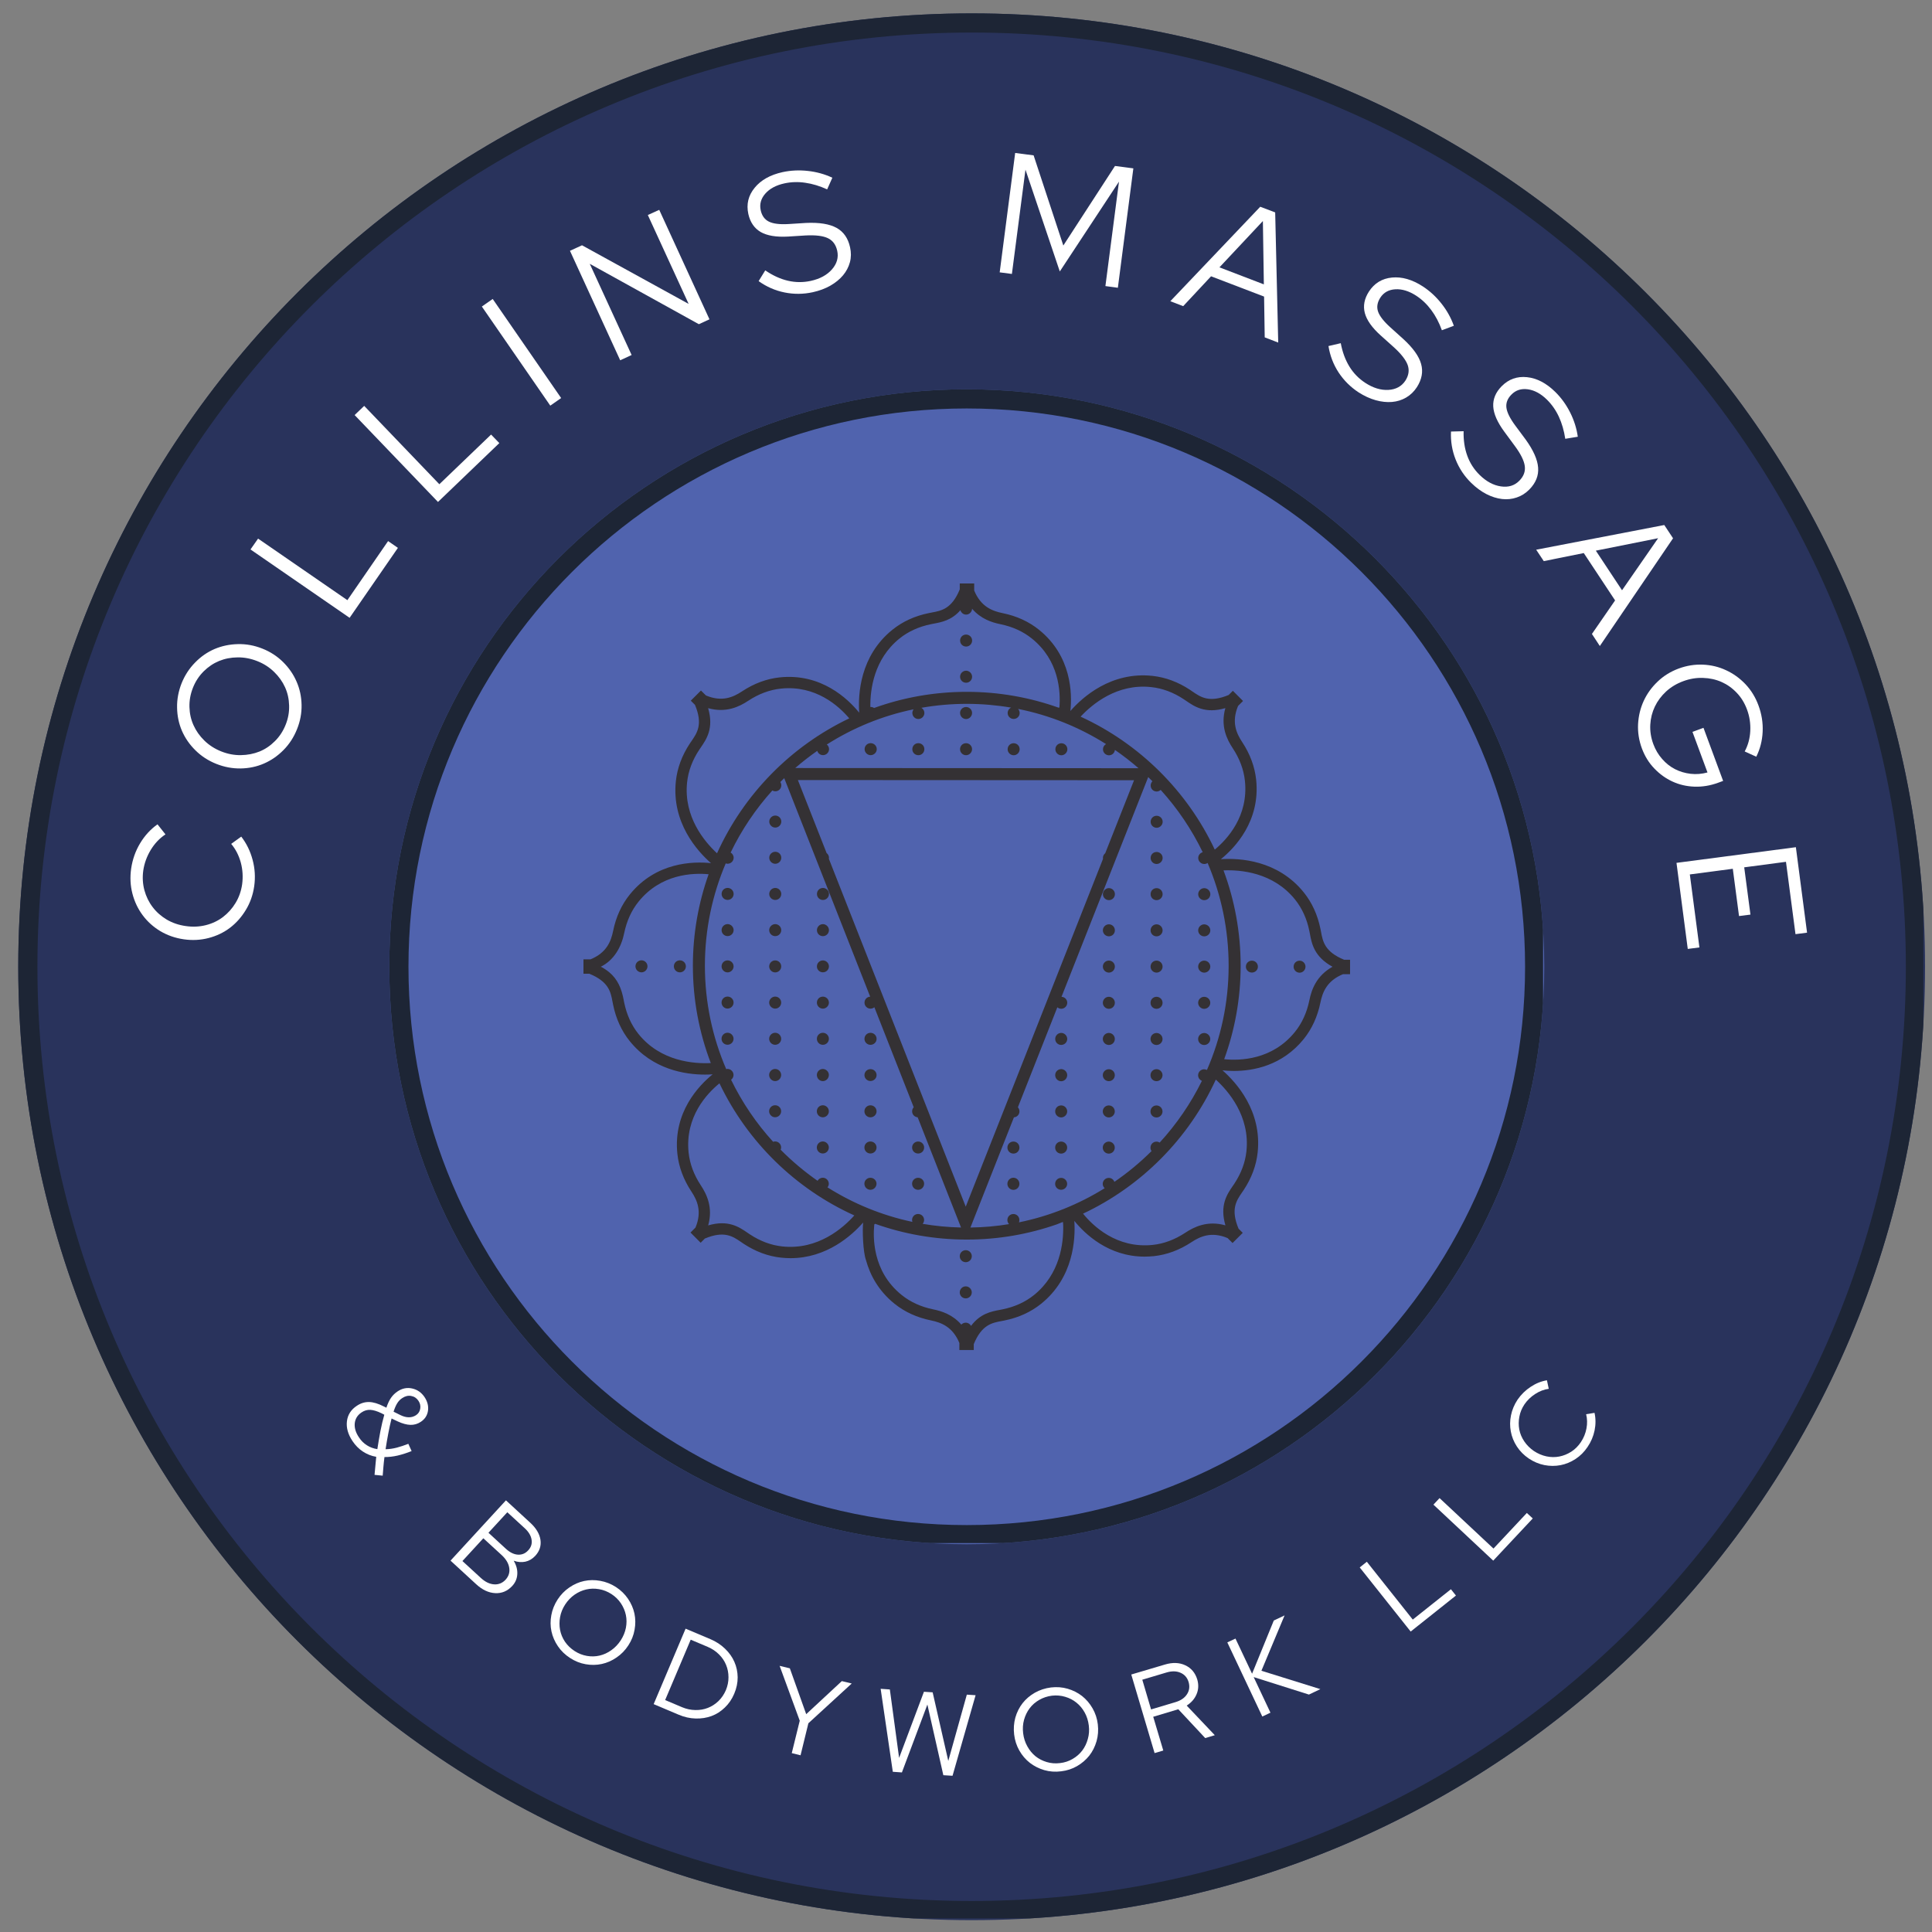
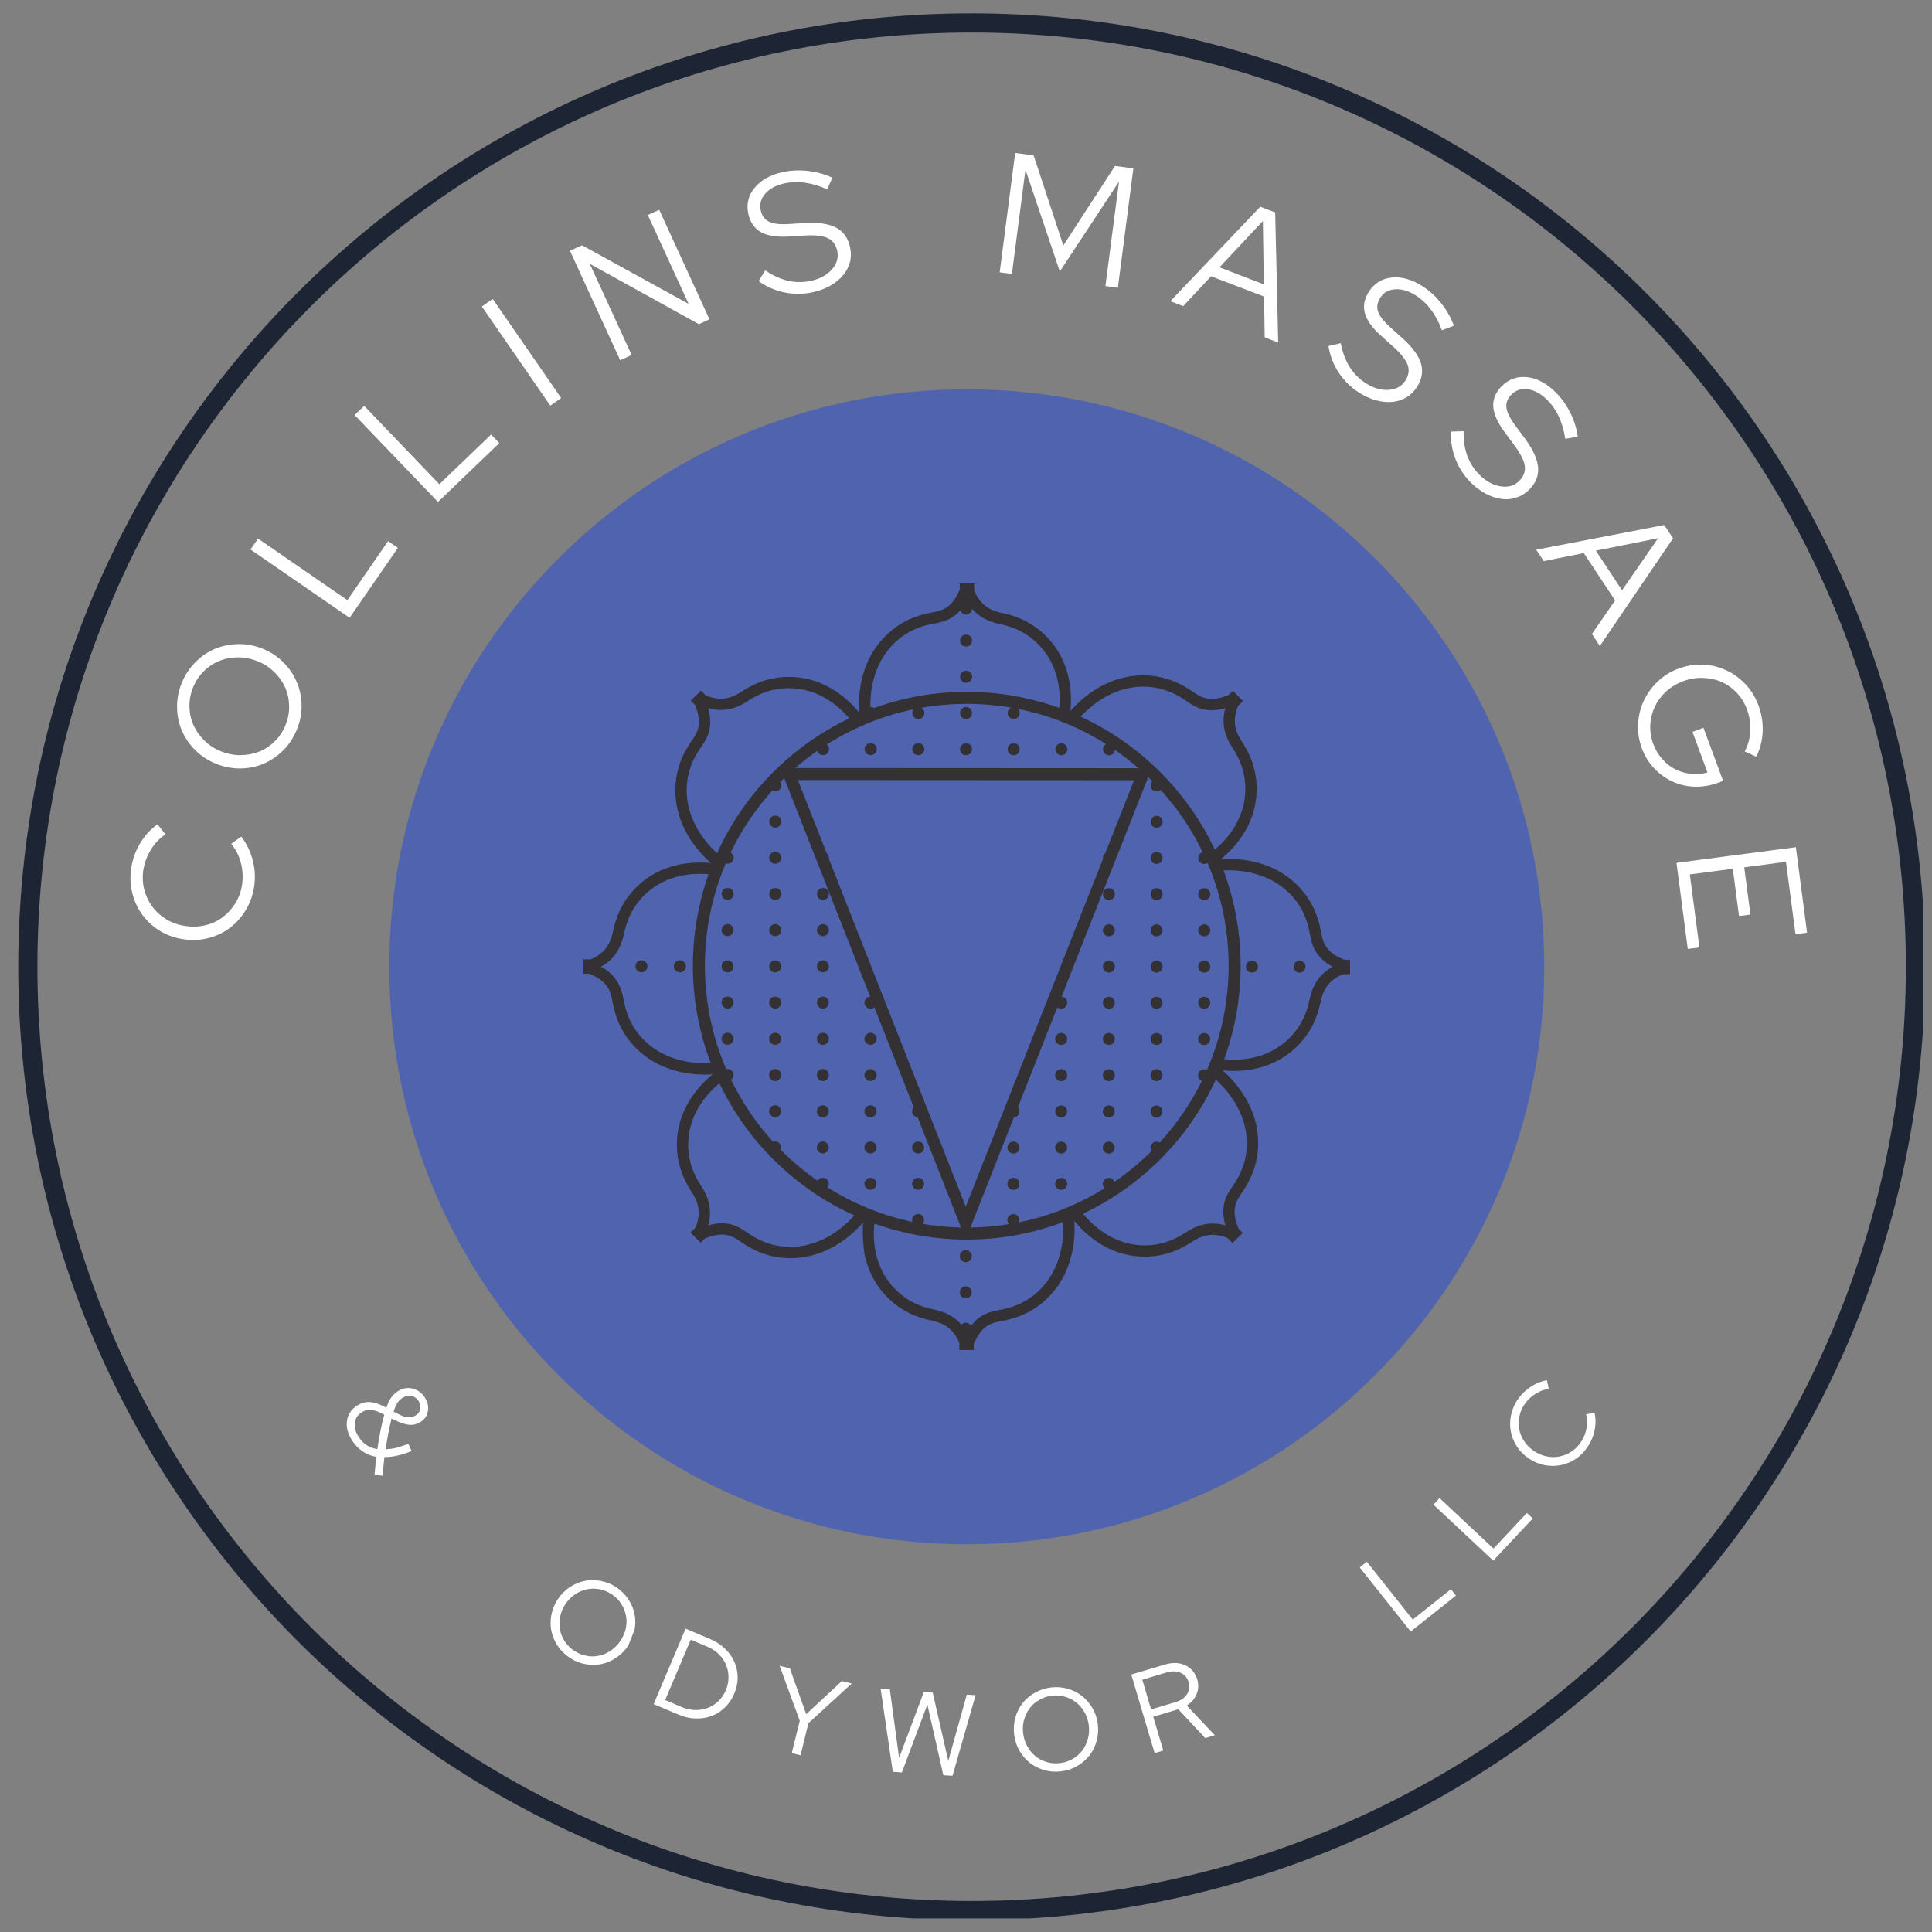
<svg xmlns="http://www.w3.org/2000/svg" width="500" zoomAndPan="magnify" viewBox="0 0 375 375" height="500" preserveAspectRatio="xMidYMid meet" version="1.0">
  <rect x="0" y="0" width="375" height="375" fill="#808080" stroke="none" />
  <defs>
    <clipPath id="a895bb17a9">
-       <path d="M 3.543 2.598 L 373.652 2.598 L 373.652 372.703 L 3.543 372.703 Z M 3.543 2.598 " clip-rule="nonzero" />
-     </clipPath>
+       </clipPath>
    <clipPath id="2f95216e3e">
-       <path d="M 188.598 2.598 C 86.395 2.598 3.543 85.449 3.543 187.652 C 3.543 289.855 86.395 372.703 188.598 372.703 C 290.801 372.703 373.652 289.855 373.652 187.652 C 373.652 85.449 290.801 2.598 188.598 2.598 Z M 188.598 2.598 " clip-rule="nonzero" />
-     </clipPath>
+       </clipPath>
    <clipPath id="4a5e72b1ae">
      <path d="M 3.543 2.598 L 373.309 2.598 L 373.309 372.363 L 3.543 372.363 Z M 3.543 2.598 " clip-rule="nonzero" />
    </clipPath>
    <clipPath id="45585b44bb">
      <path d="M 188.598 2.598 C 86.395 2.598 3.543 85.449 3.543 187.652 C 3.543 289.852 86.395 372.699 188.598 372.699 C 290.797 372.699 373.648 289.852 373.648 187.652 C 373.648 85.449 290.797 2.598 188.598 2.598 Z M 188.598 2.598 " clip-rule="nonzero" />
    </clipPath>
    <clipPath id="90d3459af1">
      <path d="M 75.562 75.562 L 299.738 75.562 L 299.738 299.738 L 75.562 299.738 Z M 75.562 75.562 " clip-rule="nonzero" />
    </clipPath>
    <clipPath id="d1c6b9531c">
      <path d="M 187.652 75.562 C 125.742 75.562 75.562 125.742 75.562 187.652 C 75.562 249.559 125.742 299.738 187.652 299.738 C 249.559 299.738 299.738 249.559 299.738 187.652 C 299.738 125.742 249.559 75.562 187.652 75.562 Z M 187.652 75.562 " clip-rule="nonzero" />
    </clipPath>
    <clipPath id="380b139494">
      <path d="M 75.562 75.562 L 299.508 75.562 L 299.508 299.508 L 75.562 299.508 Z M 75.562 75.562 " clip-rule="nonzero" />
    </clipPath>
    <clipPath id="397db442f3">
-       <path d="M 187.652 75.562 C 125.742 75.562 75.562 125.742 75.562 187.652 C 75.562 249.555 125.742 299.738 187.652 299.738 C 249.555 299.738 299.738 249.555 299.738 187.652 C 299.738 125.742 249.555 75.562 187.652 75.562 Z M 187.652 75.562 " clip-rule="nonzero" />
-     </clipPath>
+       </clipPath>
    <clipPath id="832b827341">
      <path d="M 113.25 113.25 L 262.047 113.25 L 262.047 262.043 L 113.25 262.043 Z M 113.25 113.25 " clip-rule="nonzero" />
    </clipPath>
  </defs>
  <g clip-path="url(#a895bb17a9)">
    <g clip-path="url(#2f95216e3e)">
      <path fill="#29335c" d="M 3.543 2.598 L 373.652 2.598 L 373.652 372.703 L 3.543 372.703 Z M 3.543 2.598 " fill-opacity="1" fill-rule="nonzero" />
    </g>
  </g>
  <g clip-path="url(#4a5e72b1ae)">
    <g clip-path="url(#45585b44bb)">
      <path stroke-linecap="butt" transform="matrix(0.744, 0, 0, 0.744, 3.541, 2.596)" fill="none" stroke-linejoin="miter" d="M 248.732 0.002 C 111.362 0.002 0.002 111.357 0.002 248.732 C 0.002 386.096 111.362 497.451 248.732 497.451 C 386.096 497.451 497.451 386.096 497.451 248.732 C 497.451 111.357 386.096 0.002 248.732 0.002 Z M 248.732 0.002 " stroke="#1d2535" stroke-width="10" stroke-opacity="1" stroke-miterlimit="4" />
    </g>
  </g>
  <g clip-path="url(#90d3459af1)">
    <g clip-path="url(#d1c6b9531c)">
      <path fill="#5063ae" d="M 75.562 75.562 L 299.738 75.562 L 299.738 299.738 L 75.562 299.738 Z M 75.562 75.562 " fill-opacity="1" fill-rule="nonzero" />
    </g>
  </g>
  <g clip-path="url(#380b139494)">
    <g clip-path="url(#397db442f3)">
      <path stroke-linecap="butt" transform="matrix(0.744, 0, 0, 0.744, 75.56, 75.56)" fill="none" stroke-linejoin="miter" d="M 150.656 0.003 C 67.449 0.003 0.003 67.449 0.003 150.656 C 0.003 233.863 67.449 301.314 150.656 301.314 C 233.863 301.314 301.314 233.863 301.314 150.656 C 301.314 67.449 233.863 0.003 150.656 0.003 Z M 150.656 0.003 " stroke="#1d2535" stroke-width="10" stroke-opacity="1" stroke-miterlimit="4" />
    </g>
  </g>
  <g clip-path="url(#832b827341)">
    <path fill="#343134" d="M 258.641 187.645 C 255.078 185.695 254.605 183.16 254.25 181.246 L 254.148 180.727 C 253.672 178.359 252.73 176.289 251.359 174.586 C 247.105 169.309 240.758 168.801 237.484 168.941 C 239.633 174.715 240.812 180.957 240.809 187.473 C 240.805 193.836 239.676 199.934 237.613 205.59 C 240.664 205.902 246.945 205.746 251.344 200.301 C 252.719 198.602 253.66 196.535 254.145 194.164 C 254.551 192.156 255.473 189.418 258.641 187.645 Z M 235.988 209.551 C 230.746 220.973 221.574 230.223 210.219 235.57 C 212.117 237.914 216.707 242.371 223.742 241.637 C 225.918 241.406 228.039 240.609 230.059 239.277 C 231.77 238.145 234.359 236.852 237.852 237.84 C 236.711 233.949 238.168 231.82 239.266 230.219 L 239.566 229.781 C 240.902 227.766 241.699 225.637 241.93 223.465 C 242.668 216.629 238.379 211.719 235.988 209.551 Z M 206.367 237.902 C 206.375 237.602 206.309 237.176 206.309 237.176 C 206.309 237.176 205.418 237.531 205.145 237.641 C 199.656 239.559 193.758 240.605 187.621 240.602 C 181.387 240.598 175.406 239.516 169.844 237.535 C 169.797 237.586 169.746 237.637 169.695 237.68 C 169.555 239.098 169.523 241.18 170.059 243.441 C 170.078 243.504 170.098 243.574 170.105 243.641 C 170.75 246.238 172.148 249.047 174.996 251.344 C 176.695 252.719 178.762 253.66 181.129 254.145 C 182.77 254.48 184.895 255.148 186.59 257.105 C 186.797 256.879 187.105 256.73 187.449 256.73 C 187.891 256.73 188.281 256.98 188.48 257.352 C 190.277 254.957 192.398 254.559 194.047 254.25 L 194.566 254.148 C 196.938 253.672 199.004 252.73 200.707 251.359 C 205.766 247.277 206.445 241.273 206.367 237.902 Z M 165.824 235.914 C 154.363 230.734 145.055 221.602 139.648 210.273 C 137.277 212.203 132.922 216.754 133.66 223.738 C 133.895 225.914 134.684 228.035 136.02 230.059 C 137.152 231.766 138.441 234.352 137.457 237.852 C 141.344 236.707 143.477 238.168 145.078 239.27 L 145.52 239.566 C 147.531 240.902 149.66 241.699 151.832 241.93 C 158.785 242.684 163.703 238.293 165.824 235.914 Z M 137.965 206.34 C 135.719 200.457 134.484 194.078 134.488 187.414 C 134.492 181.203 135.57 175.234 137.543 169.691 C 134.445 169.398 128.285 169.629 123.953 174.996 C 122.578 176.691 121.641 178.758 121.152 181.129 C 120.602 183.84 119.152 186.402 116.586 187.656 C 116.672 187.613 117.211 187.977 117.305 188.031 C 117.625 188.227 117.934 188.449 118.227 188.688 C 119.922 190.09 120.652 191.941 121.047 194.047 L 121.148 194.566 C 121.629 196.938 122.566 199.004 123.938 200.707 C 128.246 206.055 134.738 206.5 137.965 206.34 Z M 139.176 165.625 C 144.359 154.156 153.496 144.844 164.84 139.434 C 162.809 137.027 158.309 132.945 151.555 133.66 C 149.387 133.891 147.258 134.684 145.234 136.02 C 143.531 137.148 140.938 138.438 137.445 137.453 C 138.59 141.344 137.129 143.473 136.027 145.078 L 135.73 145.52 C 134.395 147.531 133.598 149.656 133.367 151.832 C 132.645 158.543 136.766 163.398 139.176 165.625 Z M 168.934 137.227 C 168.953 137.227 168.973 137.223 168.992 137.223 C 169.242 137.223 169.465 137.293 169.66 137.418 C 175.289 135.387 181.355 134.281 187.676 134.285 C 193.926 134.289 199.918 135.375 205.492 137.367 C 205.535 137.344 205.582 137.324 205.629 137.309 C 205.887 134.145 205.539 128.18 200.301 123.953 C 198.605 122.582 196.539 121.637 194.168 121.152 C 192.52 120.82 190.383 120.137 188.684 118.156 C 188.652 118.785 188.137 119.293 187.527 119.293 C 186.992 119.293 186.559 118.93 186.414 118.441 C 184.707 120.395 182.781 120.762 181.246 121.047 L 180.73 121.148 C 178.355 121.629 176.289 122.566 174.59 123.938 C 169.629 127.941 168.887 133.824 168.934 137.227 Z M 209.746 139.102 C 221.176 144.344 230.438 153.531 235.785 164.906 C 238.184 162.922 242.367 158.41 241.637 151.555 C 241.406 149.383 240.609 147.254 239.277 145.234 C 238.145 143.531 236.855 140.941 237.84 137.445 C 233.953 138.59 231.82 137.125 230.219 136.027 L 229.781 135.73 C 227.762 134.391 225.633 133.598 223.465 133.367 C 216.828 132.633 212.004 136.672 209.746 139.102 Z M 220.121 151.441 L 154.867 151.406 L 160.445 165.574 C 160.719 165.789 160.906 166.117 160.906 166.496 C 160.906 166.562 160.895 166.629 160.883 166.695 L 187.449 234.211 L 214.094 166.707 C 214.082 166.648 214.074 166.586 214.074 166.527 C 214.074 166.152 214.254 165.828 214.523 165.613 Z M 154.352 149.074 L 220.984 149.109 C 219.531 147.844 218 146.656 216.406 145.559 C 216.344 146.148 215.859 146.602 215.25 146.602 C 214.621 146.602 214.086 146.086 214.086 145.438 C 214.086 144.996 214.332 144.621 214.684 144.426 C 209.535 141.176 203.766 138.828 197.602 137.598 C 197.801 137.805 197.918 138.09 197.918 138.402 C 197.918 139.035 197.406 139.547 196.754 139.547 C 196.102 139.547 195.586 139.035 195.586 138.402 C 195.586 137.93 195.859 137.535 196.254 137.348 C 193.465 136.871 190.598 136.621 187.672 136.617 C 184.664 136.617 181.707 136.879 178.836 137.383 C 179.188 137.586 179.422 137.953 179.422 138.391 C 179.422 139.023 178.906 139.559 178.25 139.559 C 177.598 139.559 177.086 139.023 177.086 138.391 C 177.086 138.117 177.18 137.867 177.34 137.672 C 171.25 138.926 165.562 141.277 160.48 144.508 C 160.742 144.719 160.918 145.039 160.918 145.41 C 160.918 146.055 160.379 146.57 159.746 146.57 C 159.211 146.57 158.773 146.223 158.633 145.738 C 157.148 146.773 155.715 147.891 154.352 149.074 Z M 179.367 236.801 C 179.367 237.082 179.258 237.34 179.086 237.547 C 181.516 237.961 184 238.203 186.535 238.258 L 178.117 216.867 C 177.508 216.816 177.043 216.328 177.043 215.711 C 177.043 215.398 177.16 215.125 177.352 214.918 L 169.715 195.508 C 169.508 195.676 169.25 195.781 168.961 195.781 C 168.328 195.781 167.797 195.266 167.797 194.613 C 167.797 193.977 168.297 193.48 168.902 193.453 L 152.219 151.039 C 151.961 151.289 151.711 151.539 151.461 151.793 C 151.578 151.977 151.652 152.195 151.652 152.422 C 151.648 153.078 151.133 153.59 150.484 153.59 C 150.277 153.59 150.082 153.531 149.91 153.434 C 146.672 157.027 143.938 161.078 141.816 165.48 C 142.16 165.684 142.402 166.051 142.402 166.488 C 142.402 167.117 141.867 167.652 141.234 167.652 C 141.105 167.652 140.98 167.629 140.863 167.586 C 138.266 173.68 136.824 180.387 136.82 187.418 C 136.816 194.547 138.293 201.34 140.953 207.508 C 141.039 207.492 141.125 207.477 141.211 207.477 C 141.844 207.477 142.379 208.012 142.379 208.645 C 142.379 209.031 142.188 209.367 141.902 209.578 C 144.043 213.984 146.801 218.039 150.062 221.621 C 150.184 221.574 150.312 221.551 150.445 221.551 C 151.098 221.551 151.613 222.086 151.613 222.715 C 151.613 222.875 151.578 223.027 151.523 223.16 C 153.723 225.383 156.121 227.398 158.688 229.191 C 158.891 228.836 159.262 228.598 159.703 228.598 C 160.332 228.598 160.871 229.113 160.871 229.77 C 160.871 230.031 160.77 230.273 160.613 230.465 C 165.598 233.609 171.16 235.906 177.098 237.168 C 177.059 237.051 177.031 236.93 177.031 236.801 C 177.031 236.145 177.547 235.633 178.199 235.633 C 178.855 235.633 179.367 236.145 179.367 236.801 Z M 238.477 187.473 C 238.48 180.391 237.023 173.637 234.398 167.504 C 234.207 167.629 233.984 167.703 233.738 167.703 C 233.113 167.703 232.574 167.164 232.574 166.535 C 232.574 165.988 232.953 165.543 233.445 165.41 C 231.309 160.992 228.555 156.922 225.289 153.32 C 225.078 153.512 224.805 153.633 224.504 153.633 C 223.855 153.629 223.344 153.117 223.344 152.461 C 223.344 152.145 223.477 151.848 223.684 151.641 C 223.418 151.363 223.141 151.098 222.867 150.832 L 206.039 193.477 C 206.641 193.496 207.152 193.996 207.152 194.633 C 207.152 195.285 206.613 195.801 205.988 195.801 C 205.691 195.801 205.434 195.691 205.227 195.52 L 197.57 214.926 C 197.762 215.137 197.875 215.41 197.875 215.723 C 197.875 216.34 197.406 216.832 196.801 216.875 L 188.359 238.262 C 190.906 238.227 193.41 238.008 195.855 237.602 C 195.656 237.395 195.531 237.109 195.531 236.809 C 195.531 236.152 196.047 235.641 196.699 235.641 C 197.355 235.641 197.863 236.156 197.863 236.809 C 197.863 236.969 197.836 237.117 197.777 237.258 C 203.77 236.039 209.387 233.758 214.418 230.629 C 214.188 230.422 214.039 230.125 214.039 229.797 C 214.039 229.145 214.574 228.629 215.207 228.629 C 215.719 228.629 216.145 228.949 216.301 229.398 C 218.887 227.633 221.301 225.629 223.512 223.426 C 223.383 223.238 223.305 223.008 223.305 222.754 C 223.305 222.125 223.816 221.586 224.473 221.59 C 224.699 221.59 224.91 221.66 225.09 221.777 C 228.359 218.211 231.133 214.18 233.289 209.793 C 232.863 209.617 232.551 209.195 232.551 208.715 C 232.551 208.062 233.09 207.547 233.715 207.547 C 233.914 207.547 234.102 207.602 234.266 207.684 C 236.969 201.488 238.473 194.652 238.477 187.473 Z M 262.047 186.289 L 262.047 189.09 L 260.684 189.086 C 257.543 190.371 256.699 192.59 256.289 194.602 C 255.734 197.32 254.645 199.699 253.051 201.68 C 248.867 206.852 243.258 207.875 239.469 207.871 C 238.641 207.871 237.91 207.824 237.289 207.758 C 239.977 210.109 244.973 215.648 244.109 223.699 C 243.84 226.227 242.922 228.68 241.395 230.988 L 241.074 231.457 C 239.973 233.066 238.836 234.727 240.402 238.484 L 241.215 239.297 L 239.238 241.27 L 238.273 240.309 C 235.152 239.004 232.984 239.969 231.266 241.102 C 228.949 242.633 226.496 243.543 223.973 243.816 C 223.348 243.879 222.738 243.91 222.145 243.91 C 215.125 243.906 210.547 239.465 208.527 236.973 C 208.766 240.535 208.383 247.984 202.082 253.062 C 200.102 254.656 197.723 255.746 195.004 256.297 L 194.449 256.406 C 192.531 256.762 190.555 257.129 189.008 260.895 L 189.008 262.043 L 186.211 262.043 L 186.215 260.68 C 184.926 257.543 182.707 256.699 180.691 256.289 C 177.977 255.734 175.594 254.641 173.617 253.051 C 170.492 250.523 168.883 247.477 168.098 244.625 C 167.5 243.023 167.375 238.805 167.535 237.293 C 165.363 239.77 160.488 244.215 153.422 244.211 C 152.828 244.207 152.227 244.176 151.602 244.109 C 149.074 243.84 146.621 242.922 144.309 241.395 L 143.84 241.074 C 142.234 239.973 140.578 238.828 136.812 240.402 L 135.996 241.219 L 134.027 239.234 L 134.992 238.273 C 136.301 235.145 135.328 232.977 134.191 231.262 C 132.66 228.949 131.75 226.492 131.48 223.973 C 130.625 215.918 135.621 210.719 138.324 208.527 C 137.879 208.559 137.375 208.578 136.82 208.578 C 132.934 208.574 126.676 207.594 122.234 202.082 C 120.641 200.105 119.551 197.723 119 195 L 118.891 194.449 C 118.535 192.531 118.168 190.555 114.402 189.004 L 113.25 189.004 L 113.25 186.211 L 114.613 186.211 C 117.754 184.926 118.598 182.707 119.008 180.691 C 119.562 177.973 120.652 175.59 122.25 173.617 C 127.336 167.32 134.543 167.172 138.004 167.535 C 135.316 165.18 130.324 159.641 131.188 151.598 C 131.461 149.07 132.375 146.617 133.902 144.309 L 134.223 143.84 C 135.328 142.23 136.465 140.57 134.895 136.812 L 134.082 136 L 136.055 134.031 L 137.02 134.988 C 140.152 136.301 142.316 135.328 144.031 134.191 C 146.344 132.664 148.801 131.75 151.328 131.48 C 159.371 130.629 164.574 135.625 166.77 138.328 C 166.531 134.766 166.91 127.312 173.215 122.234 C 175.191 120.641 177.57 119.551 180.293 119 L 180.848 118.891 C 182.766 118.535 184.746 118.164 186.289 114.402 L 186.289 113.25 L 189.09 113.25 L 189.09 114.613 C 190.371 117.754 192.59 118.598 194.605 119.008 C 197.328 119.562 199.707 120.652 201.684 122.25 C 207.98 127.336 208.125 134.543 207.762 138.004 C 210.117 135.316 215.648 130.328 223.699 131.188 C 226.219 131.461 228.672 132.371 230.988 133.902 L 231.457 134.223 C 233.062 135.324 234.719 136.461 238.484 134.895 L 239.297 134.082 L 241.27 136.059 L 240.309 137.02 C 239 140.152 239.973 142.316 241.105 144.031 C 242.633 146.344 243.543 148.797 243.816 151.328 C 244.672 159.375 239.68 164.574 236.973 166.766 C 240.535 166.527 247.984 166.91 253.062 173.211 C 254.656 175.191 255.746 177.574 256.297 180.293 L 256.406 180.844 C 256.762 182.766 257.133 184.746 260.895 186.289 Z M 124.512 186.398 C 123.859 186.398 123.344 186.914 123.344 187.566 C 123.344 188.195 123.859 188.73 124.512 188.73 C 125.145 188.734 125.676 188.195 125.676 187.566 C 125.676 186.914 125.145 186.398 124.512 186.398 Z M 215.215 214.562 C 214.582 214.562 214.047 215.074 214.047 215.73 C 214.047 216.355 214.582 216.895 215.215 216.895 C 215.863 216.895 216.379 216.359 216.379 215.73 C 216.379 215.078 215.863 214.562 215.215 214.562 Z M 215.219 207.535 C 214.586 207.535 214.051 208.051 214.051 208.68 C 214.051 209.336 214.586 209.852 215.219 209.852 C 215.867 209.852 216.383 209.34 216.383 208.684 C 216.383 208.051 215.867 207.535 215.219 207.535 Z M 215.211 221.582 C 214.578 221.582 214.043 222.117 214.043 222.75 C 214.043 223.406 214.578 223.918 215.211 223.918 C 215.859 223.918 216.375 223.406 216.375 222.75 C 216.375 222.117 215.859 221.582 215.211 221.582 Z M 215.23 186.449 C 214.598 186.449 214.062 186.965 214.062 187.617 C 214.062 188.242 214.598 188.781 215.23 188.781 C 215.879 188.781 216.395 188.246 216.395 187.617 C 216.395 186.965 215.879 186.449 215.23 186.449 Z M 215.223 200.492 C 214.59 200.492 214.055 201.031 214.055 201.66 C 214.055 202.312 214.59 202.824 215.223 202.828 C 215.871 202.828 216.387 202.312 216.387 201.664 C 216.387 201.031 215.871 200.496 215.223 200.492 Z M 215.227 193.477 C 214.594 193.473 214.059 194.008 214.059 194.637 C 214.059 195.289 214.594 195.805 215.227 195.809 C 215.875 195.809 216.391 195.293 216.391 194.637 C 216.391 194.008 215.875 193.477 215.227 193.477 Z M 215.238 172.383 C 214.605 172.383 214.07 172.918 214.07 173.551 C 214.07 174.199 214.605 174.715 215.238 174.715 C 215.887 174.715 216.402 174.199 216.402 173.551 C 216.402 172.918 215.887 172.383 215.238 172.383 Z M 215.234 179.406 C 214.602 179.406 214.066 179.941 214.066 180.57 C 214.066 181.223 214.602 181.738 215.234 181.738 C 215.883 181.738 216.398 181.227 216.398 180.57 C 216.398 179.941 215.883 179.406 215.234 179.406 Z M 224.48 207.523 C 223.824 207.523 223.312 208.055 223.312 208.688 C 223.312 209.344 223.824 209.855 224.48 209.855 C 225.105 209.855 225.645 209.344 225.645 208.688 C 225.645 208.059 225.109 207.523 224.48 207.523 Z M 224.48 200.5 C 223.832 200.5 223.316 201.035 223.316 201.668 C 223.316 202.316 223.828 202.832 224.48 202.832 C 225.113 202.832 225.648 202.32 225.648 201.668 C 225.648 201.035 225.113 200.5 224.48 200.5 Z M 224.477 214.566 C 223.82 214.566 223.309 215.082 223.309 215.734 C 223.309 216.387 223.82 216.902 224.477 216.902 C 225.105 216.902 225.641 216.387 225.641 215.738 C 225.641 215.082 225.105 214.57 224.477 214.566 Z M 224.484 193.477 C 223.832 193.477 223.32 193.988 223.32 194.645 C 223.32 195.297 223.832 195.812 224.484 195.812 C 225.117 195.812 225.652 195.297 225.652 194.645 C 225.652 193.988 225.117 193.477 224.484 193.477 Z M 224.492 179.41 C 223.84 179.41 223.328 179.945 223.328 180.574 C 223.328 181.23 223.84 181.742 224.492 181.742 C 225.125 181.742 225.66 181.23 225.66 180.574 C 225.66 179.945 225.125 179.41 224.492 179.41 Z M 224.504 158.34 C 223.852 158.34 223.34 158.855 223.34 159.508 C 223.34 160.137 223.852 160.672 224.504 160.672 C 225.133 160.676 225.672 160.137 225.672 159.512 C 225.672 158.855 225.137 158.34 224.504 158.34 Z M 224.488 186.453 C 223.836 186.453 223.324 186.969 223.324 187.621 C 223.324 188.25 223.836 188.785 224.488 188.785 C 225.121 188.785 225.656 188.25 225.656 187.621 C 225.656 186.969 225.121 186.453 224.488 186.453 Z M 224.496 172.387 C 223.844 172.387 223.332 172.898 223.332 173.555 C 223.332 174.203 223.844 174.719 224.496 174.719 C 225.129 174.719 225.664 174.203 225.664 173.555 C 225.664 172.902 225.129 172.387 224.496 172.387 Z M 224.5 165.367 C 223.848 165.367 223.336 165.875 223.336 166.531 C 223.336 167.16 223.848 167.699 224.5 167.699 C 225.129 167.699 225.668 167.16 225.668 166.531 C 225.668 165.875 225.133 165.367 224.5 165.367 Z M 196.703 228.598 C 196.051 228.594 195.535 229.133 195.535 229.785 C 195.535 230.414 196.051 230.953 196.703 230.953 C 197.355 230.953 197.867 230.418 197.867 229.789 C 197.867 229.137 197.355 228.598 196.703 228.598 Z M 196.707 221.574 C 196.055 221.574 195.539 222.086 195.539 222.738 C 195.539 223.395 196.055 223.91 196.707 223.91 C 197.359 223.91 197.871 223.398 197.871 222.742 C 197.871 222.086 197.359 221.574 196.707 221.574 Z M 196.75 146.594 C 197.402 146.594 197.914 146.055 197.914 145.43 C 197.914 144.773 197.402 144.262 196.75 144.258 C 196.098 144.258 195.582 144.773 195.582 145.426 C 195.582 146.055 196.098 146.59 196.75 146.594 Z M 205.984 200.488 C 205.328 200.488 204.816 201.023 204.816 201.656 C 204.816 202.309 205.328 202.82 205.984 202.82 C 206.609 202.82 207.148 202.309 207.148 201.656 C 207.148 201.027 206.609 200.488 205.984 200.488 Z M 205.969 228.625 C 205.312 228.625 204.801 229.141 204.801 229.793 C 204.801 230.422 205.312 230.934 205.969 230.934 C 206.594 230.934 207.133 230.422 207.133 229.793 C 207.133 229.141 206.594 228.625 205.969 228.625 Z M 205.98 207.512 C 205.324 207.512 204.812 208.047 204.812 208.676 C 204.812 209.332 205.324 209.867 205.98 209.867 C 206.605 209.867 207.145 209.332 207.145 208.676 C 207.145 208.047 206.605 207.516 205.98 207.512 Z M 205.977 214.559 C 205.32 214.559 204.809 215.07 204.809 215.727 C 204.809 216.352 205.32 216.891 205.973 216.891 C 206.602 216.891 207.141 216.352 207.141 215.727 C 207.141 215.07 206.602 214.559 205.977 214.559 Z M 205.973 221.578 C 205.316 221.578 204.805 222.09 204.805 222.746 C 204.805 223.402 205.316 223.914 205.973 223.914 C 206.598 223.914 207.137 223.402 207.137 222.746 C 207.137 222.09 206.598 221.578 205.973 221.578 Z M 206.012 146.598 C 206.641 146.598 207.176 146.059 207.176 145.434 C 207.18 144.777 206.641 144.266 206.016 144.266 C 205.359 144.266 204.848 144.777 204.848 145.434 C 204.848 146.059 205.359 146.598 206.012 146.598 Z M 252.254 186.469 C 251.602 186.469 251.09 186.984 251.09 187.637 C 251.086 188.266 251.602 188.801 252.25 188.801 C 252.883 188.801 253.395 188.266 253.395 187.637 C 253.395 186.984 252.883 186.469 252.254 186.469 Z M 233.719 200.504 C 233.094 200.504 232.555 201.039 232.555 201.672 C 232.555 202.324 233.09 202.836 233.719 202.836 C 234.375 202.836 234.91 202.324 234.91 201.672 C 234.91 201.039 234.375 200.504 233.719 200.504 Z M 233.723 193.48 C 233.098 193.48 232.559 193.992 232.559 194.648 C 232.559 195.277 233.098 195.816 233.723 195.816 C 234.379 195.816 234.914 195.281 234.914 194.648 C 234.914 193.992 234.379 193.48 233.723 193.48 Z M 233.73 179.414 C 233.105 179.414 232.566 179.949 232.566 180.578 C 232.566 181.234 233.105 181.746 233.73 181.746 C 234.387 181.746 234.922 181.234 234.922 180.582 C 234.922 179.949 234.387 179.414 233.73 179.414 Z M 233.727 186.457 C 233.102 186.457 232.562 186.973 232.562 187.625 C 232.562 188.254 233.102 188.789 233.727 188.789 C 234.383 188.793 234.918 188.254 234.918 187.629 C 234.918 186.973 234.383 186.457 233.727 186.457 Z M 233.734 174.723 C 234.391 174.723 234.926 174.211 234.926 173.559 C 234.926 172.93 234.391 172.391 233.734 172.391 C 233.109 172.391 232.57 172.926 232.57 173.559 C 232.57 174.207 233.109 174.723 233.734 174.723 Z M 242.988 186.465 C 242.34 186.461 241.824 186.977 241.824 187.633 C 241.824 188.258 242.34 188.773 242.988 188.773 C 243.645 188.773 244.156 188.262 244.156 187.633 C 244.156 186.98 243.645 186.465 242.988 186.465 Z M 141.219 193.434 C 140.57 193.434 140.055 193.945 140.055 194.598 C 140.055 195.227 140.57 195.766 141.219 195.766 C 141.852 195.766 142.387 195.23 142.387 194.598 C 142.387 193.945 141.852 193.434 141.219 193.434 Z M 141.215 200.453 C 140.566 200.453 140.051 200.988 140.051 201.621 C 140.051 202.273 140.566 202.785 141.215 202.785 C 141.848 202.785 142.383 202.273 142.383 201.621 C 142.383 200.988 141.848 200.453 141.215 200.453 Z M 141.23 172.344 C 140.582 172.34 140.066 172.855 140.066 173.508 C 140.066 174.156 140.582 174.672 141.23 174.672 C 141.863 174.672 142.398 174.16 142.398 173.512 C 142.398 172.855 141.863 172.344 141.23 172.344 Z M 141.227 179.367 C 140.578 179.367 140.062 179.902 140.062 180.527 C 140.062 181.184 140.578 181.695 141.227 181.695 C 141.855 181.699 142.395 181.184 142.395 180.531 C 142.395 179.906 141.859 179.367 141.227 179.367 Z M 150.453 207.484 C 149.824 207.484 149.289 208.016 149.289 208.648 C 149.289 209.301 149.824 209.84 150.453 209.84 C 151.105 209.84 151.621 209.301 151.621 208.648 C 151.621 208.02 151.105 207.484 150.453 207.484 Z M 150.449 214.527 C 149.82 214.527 149.285 215.039 149.285 215.695 C 149.285 216.32 149.82 216.859 150.449 216.859 C 151.102 216.859 151.617 216.32 151.617 215.695 C 151.617 215.043 151.102 214.527 150.449 214.527 Z M 150.457 200.461 C 149.828 200.457 149.293 200.992 149.293 201.625 C 149.293 202.277 149.828 202.793 150.457 202.793 C 151.109 202.793 151.625 202.281 151.625 201.629 C 151.625 200.996 151.109 200.461 150.457 200.461 Z M 150.461 193.438 C 149.832 193.438 149.297 193.969 149.297 194.602 C 149.297 195.234 149.832 195.77 150.461 195.773 C 151.113 195.773 151.629 195.234 151.629 194.605 C 151.629 193.973 151.113 193.438 150.461 193.438 Z M 150.465 186.414 C 149.836 186.414 149.301 186.926 149.301 187.582 C 149.301 188.211 149.836 188.746 150.461 188.746 C 151.117 188.746 151.633 188.211 151.633 187.582 C 151.633 186.93 151.117 186.414 150.465 186.414 Z M 150.48 158.301 C 149.852 158.301 149.316 158.816 149.316 159.469 C 149.312 160.098 149.852 160.633 150.48 160.633 C 151.133 160.633 151.648 160.098 151.648 159.469 C 151.648 158.816 151.133 158.301 150.48 158.301 Z M 150.469 179.371 C 149.84 179.371 149.305 179.906 149.301 180.535 C 149.301 181.188 149.836 181.703 150.465 181.703 C 151.121 181.703 151.637 181.191 151.637 180.535 C 151.637 179.91 151.121 179.371 150.469 179.371 Z M 150.477 165.328 C 149.848 165.328 149.312 165.84 149.312 166.488 C 149.309 167.121 149.848 167.66 150.473 167.66 C 151.129 167.66 151.645 167.121 151.645 166.492 C 151.645 165.84 151.129 165.328 150.477 165.328 Z M 150.473 172.348 C 149.844 172.348 149.309 172.883 149.309 173.516 C 149.305 174.164 149.844 174.68 150.469 174.68 C 151.125 174.68 151.641 174.164 151.641 173.516 C 151.641 172.883 151.125 172.348 150.473 172.348 Z M 141.223 186.41 C 140.574 186.41 140.059 186.922 140.059 187.574 C 140.059 188.203 140.574 188.738 141.223 188.738 C 141.855 188.742 142.391 188.203 142.391 187.578 C 142.391 186.922 141.855 186.41 141.223 186.41 Z M 131.965 186.402 C 131.309 186.402 130.797 186.918 130.797 187.57 C 130.797 188.199 131.309 188.734 131.965 188.734 C 132.617 188.734 133.129 188.199 133.129 187.574 C 133.129 186.918 132.617 186.402 131.965 186.402 Z M 178.207 223.898 C 178.863 223.898 179.375 223.387 179.375 222.73 C 179.375 222.098 178.863 221.566 178.207 221.566 C 177.555 221.566 177.039 222.098 177.039 222.73 C 177.039 223.387 177.551 223.898 178.207 223.898 Z M 178.203 228.609 C 177.551 228.609 177.035 229.125 177.035 229.754 C 177.035 230.406 177.547 230.941 178.203 230.941 C 178.855 230.941 179.371 230.406 179.371 229.754 C 179.371 229.125 178.859 228.609 178.203 228.609 Z M 178.25 146.582 C 178.902 146.582 179.418 146.066 179.418 145.418 C 179.418 144.762 178.906 144.25 178.25 144.25 C 177.594 144.25 177.082 144.762 177.082 145.418 C 177.082 146.066 177.594 146.582 178.25 146.582 Z M 187.457 242.66 C 186.805 242.66 186.289 243.172 186.289 243.828 C 186.289 244.48 186.805 244.992 187.457 244.992 C 188.09 244.992 188.625 244.48 188.625 243.828 C 188.625 243.172 188.09 242.66 187.457 242.66 Z M 187.453 249.68 C 186.801 249.68 186.285 250.219 186.285 250.848 C 186.285 251.504 186.801 252.016 187.453 252.016 C 188.086 252.016 188.621 251.504 188.621 250.848 C 188.621 250.219 188.086 249.68 187.453 249.68 Z M 187.512 146.586 C 188.141 146.586 188.676 146.051 188.676 145.422 C 188.676 144.766 188.145 144.254 187.512 144.254 C 186.859 144.254 186.344 144.766 186.344 145.422 C 186.34 146.047 186.855 146.586 187.512 146.586 Z M 187.516 139.566 C 188.145 139.566 188.68 139.031 188.68 138.375 C 188.68 137.746 188.148 137.23 187.516 137.23 C 186.863 137.23 186.348 137.746 186.348 138.371 C 186.344 139.027 186.859 139.562 187.516 139.566 Z M 187.523 125.496 C 188.152 125.5 188.688 124.984 188.688 124.332 C 188.688 123.68 188.152 123.168 187.523 123.168 C 186.871 123.164 186.355 123.68 186.355 124.328 C 186.355 124.98 186.867 125.496 187.523 125.496 Z M 187.52 132.52 C 188.152 132.52 188.684 132.004 188.684 131.355 C 188.684 130.723 188.152 130.184 187.52 130.184 C 186.867 130.184 186.352 130.723 186.352 131.352 C 186.352 132.004 186.863 132.516 187.52 132.52 Z M 168.953 207.516 C 168.32 207.516 167.789 208.027 167.789 208.68 C 167.789 209.312 168.32 209.824 168.953 209.824 C 169.605 209.824 170.145 209.312 170.145 208.68 C 170.145 208.027 169.609 207.516 168.953 207.516 Z M 159.707 221.555 C 159.055 221.555 158.543 222.086 158.543 222.719 C 158.543 223.375 159.055 223.891 159.707 223.891 C 160.336 223.891 160.875 223.375 160.875 222.723 C 160.875 222.09 160.336 221.559 159.707 221.555 Z M 159.711 214.531 C 159.059 214.531 158.547 215.047 158.547 215.699 C 158.547 216.348 159.059 216.863 159.711 216.867 C 160.34 216.867 160.879 216.352 160.879 215.703 C 160.879 215.047 160.34 214.531 159.711 214.531 Z M 159.719 200.465 C 159.066 200.465 158.555 200.977 158.555 201.633 C 158.555 202.281 159.066 202.797 159.715 202.797 C 160.348 202.797 160.887 202.285 160.887 201.633 C 160.887 200.977 160.348 200.465 159.719 200.465 Z M 159.73 179.375 C 159.078 179.375 158.566 179.914 158.566 180.539 C 158.562 181.195 159.078 181.707 159.73 181.707 C 160.359 181.707 160.898 181.195 160.898 180.539 C 160.898 179.914 160.359 179.375 159.73 179.375 Z M 159.723 193.445 C 159.07 193.445 158.559 193.957 158.559 194.609 C 158.555 195.238 159.07 195.777 159.719 195.777 C 160.352 195.777 160.891 195.238 160.891 194.609 C 160.891 193.957 160.352 193.445 159.723 193.445 Z M 159.727 186.418 C 159.074 186.418 158.562 186.934 158.562 187.586 C 158.559 188.215 159.074 188.727 159.727 188.727 C 160.355 188.727 160.895 188.215 160.895 187.586 C 160.895 186.934 160.355 186.418 159.727 186.418 Z M 159.734 172.352 C 159.082 172.352 158.57 172.863 158.57 173.52 C 158.57 174.168 159.082 174.684 159.734 174.684 C 160.363 174.684 160.902 174.168 160.902 173.52 C 160.902 172.863 160.363 172.352 159.734 172.352 Z M 159.715 207.488 C 159.062 207.488 158.551 208.023 158.551 208.652 C 158.551 209.305 159.062 209.844 159.715 209.844 C 160.344 209.844 160.883 209.309 160.883 208.652 C 160.883 208.023 160.344 207.488 159.715 207.488 Z M 168.945 221.562 C 168.312 221.562 167.781 222.07 167.781 222.727 C 167.781 223.383 168.312 223.895 168.945 223.895 C 169.598 223.895 170.137 223.383 170.137 222.727 C 170.137 222.07 169.602 221.562 168.945 221.562 Z M 168.941 228.605 C 168.309 228.605 167.777 229.117 167.777 229.75 C 167.777 230.402 168.309 230.938 168.941 230.938 C 169.598 230.938 170.133 230.402 170.133 229.75 C 170.133 229.121 169.598 228.605 168.941 228.605 Z M 168.949 214.539 C 168.316 214.539 167.785 215.051 167.785 215.707 C 167.785 216.355 168.316 216.871 168.949 216.871 C 169.602 216.871 170.141 216.355 170.141 215.707 C 170.141 215.051 169.605 214.539 168.949 214.539 Z M 168.957 200.469 C 168.324 200.469 167.793 200.98 167.793 201.637 C 167.793 202.289 168.324 202.801 168.957 202.801 C 169.609 202.801 170.148 202.289 170.148 201.637 C 170.148 200.984 169.613 200.469 168.957 200.469 Z M 167.82 145.41 C 167.82 144.758 168.355 144.246 168.988 144.246 C 169.645 144.246 170.18 144.758 170.18 145.414 C 170.18 146.039 169.641 146.578 168.988 146.578 C 168.355 146.574 167.82 146.039 167.82 145.41 " fill-opacity="1" fill-rule="nonzero" />
  </g>
  <path fill="#ffffff" d="M 47 171.641 C 47.191 170.207 47.109 168.797 46.734 167.406 C 46.355 166.023 45.734 164.82 44.875 163.797 L 46.828 162.387 C 47.852 163.711 48.582 165.215 49.031 166.895 C 49.484 168.582 49.586 170.289 49.34 172.027 C 49.098 173.699 48.562 175.227 47.727 176.598 C 46.902 177.977 45.879 179.133 44.66 180.07 C 43.43 181 42.039 181.668 40.488 182.07 C 38.93 182.473 37.328 182.559 35.684 182.32 C 34.023 182.082 32.504 181.555 31.125 180.738 C 29.754 179.914 28.609 178.879 27.688 177.637 C 26.766 176.398 26.105 175.004 25.703 173.453 C 25.301 171.902 25.219 170.289 25.453 168.617 C 25.715 166.832 26.289 165.188 27.191 163.688 C 28.09 162.191 29.215 160.961 30.57 160 L 32.117 161.953 C 30.973 162.707 30.023 163.711 29.266 164.957 C 28.504 166.211 28.02 167.543 27.809 168.957 C 27.625 170.281 27.699 171.559 28.027 172.785 C 28.359 174.008 28.891 175.098 29.625 176.059 C 30.348 177.02 31.262 177.832 32.367 178.492 C 33.477 179.141 34.703 179.559 36.055 179.746 C 37.391 179.945 38.688 179.887 39.945 179.574 C 41.199 179.258 42.309 178.73 43.277 177.996 C 44.238 177.262 45.055 176.359 45.711 175.281 C 46.375 174.195 46.805 172.984 47 171.641 Z M 47 171.641 " fill-opacity="1" fill-rule="nonzero" />
  <path fill="#ffffff" d="M 50.926 125.895 C 52.465 126.504 53.809 127.375 54.957 128.512 C 56.102 129.652 56.973 130.922 57.574 132.324 C 58.184 133.719 58.504 135.219 58.535 136.82 C 58.566 138.426 58.273 139.992 57.652 141.531 C 57.031 143.094 56.156 144.441 55.031 145.578 C 53.906 146.719 52.645 147.59 51.25 148.195 C 49.848 148.809 48.336 149.129 46.727 149.156 C 45.113 149.18 43.539 148.887 41.996 148.273 C 40.441 147.656 39.09 146.781 37.953 145.656 C 36.805 144.531 35.93 143.266 35.316 141.859 C 34.707 140.441 34.395 138.941 34.371 137.348 C 34.34 135.746 34.637 134.164 35.254 132.605 C 35.875 131.066 36.75 129.73 37.875 128.59 C 38.992 127.441 40.254 126.57 41.656 125.969 C 43.062 125.375 44.57 125.055 46.184 125.023 C 47.785 124.984 49.367 125.273 50.926 125.895 Z M 49.949 128.328 C 48.68 127.824 47.402 127.578 46.121 127.598 C 44.832 127.609 43.633 127.844 42.523 128.297 C 41.422 128.754 40.426 129.422 39.531 130.309 C 38.633 131.203 37.945 132.254 37.457 133.473 C 36.961 134.723 36.734 135.98 36.773 137.238 C 36.805 138.5 37.07 139.68 37.566 140.773 C 38.055 141.859 38.754 142.852 39.672 143.75 C 40.594 144.648 41.688 145.352 42.957 145.855 C 44.211 146.352 45.48 146.594 46.773 146.57 C 48.055 146.551 49.25 146.316 50.367 145.871 C 51.477 145.418 52.469 144.75 53.359 143.855 C 54.258 142.969 54.957 141.898 55.453 140.648 C 55.938 139.434 56.156 138.191 56.117 136.93 C 56.086 135.668 55.824 134.492 55.328 133.395 C 54.832 132.301 54.121 131.309 53.203 130.418 C 52.285 129.52 51.199 128.82 49.949 128.328 Z M 49.949 128.328 " fill-opacity="1" fill-rule="nonzero" />
  <path fill="#ffffff" d="M 67.859 119.918 L 48.621 106.648 L 50.094 104.543 L 67.426 116.492 L 75.328 105.023 L 77.234 106.34 Z M 67.859 119.918 " fill-opacity="1" fill-rule="nonzero" />
  <path fill="#ffffff" d="M 85.012 97.43 L 68.832 80.562 L 70.691 78.781 L 85.277 93.988 L 95.32 84.348 L 96.918 86.004 Z M 85.012 97.43 " fill-opacity="1" fill-rule="nonzero" />
  <path fill="#ffffff" d="M 106.809 78.734 L 93.527 59.5 L 95.633 58.027 L 108.918 77.262 Z M 106.809 78.734 " fill-opacity="1" fill-rule="nonzero" />
  <path fill="#ffffff" d="M 110.629 48.68 L 112.969 47.609 L 133.664 58.988 L 125.742 41.734 L 127.957 40.73 L 137.707 61.98 L 135.648 62.926 L 114.473 51.207 L 122.598 68.906 L 120.379 69.93 Z M 110.629 48.68 " fill-opacity="1" fill-rule="nonzero" />
  <path fill="#ffffff" d="M 147.25 54.566 L 148.535 52.477 C 149.98 53.469 151.441 54.141 152.922 54.488 C 154.398 54.832 155.883 54.844 157.371 54.52 C 159.148 54.129 160.52 53.387 161.48 52.289 C 162.449 51.184 162.789 49.98 162.504 48.676 C 162.242 47.492 161.637 46.676 160.688 46.227 C 159.734 45.773 158.289 45.602 156.348 45.703 L 152.938 45.918 C 150.652 46.043 148.895 45.746 147.652 45.035 C 146.414 44.312 145.613 43.145 145.25 41.531 C 144.84 39.641 145.246 37.949 146.477 36.449 C 147.695 34.953 149.5 33.938 151.898 33.41 C 153.48 33.07 155.109 32.992 156.781 33.176 C 158.465 33.355 160.059 33.793 161.559 34.496 L 160.551 36.758 C 159.102 36.098 157.688 35.668 156.301 35.473 C 154.914 35.266 153.566 35.309 152.258 35.594 C 150.633 35.949 149.395 36.613 148.535 37.594 C 147.691 38.566 147.398 39.637 147.652 40.805 C 147.879 41.867 148.414 42.609 149.25 43.02 C 150.094 43.434 151.379 43.59 153.094 43.484 L 156.473 43.27 C 159.047 43.156 161.016 43.477 162.379 44.23 C 163.742 44.984 164.613 46.238 164.996 47.996 C 165.223 49 165.215 49.965 164.969 50.895 C 164.719 51.824 164.273 52.672 163.633 53.438 C 162.992 54.203 162.168 54.875 161.168 55.449 C 160.164 56.02 159.023 56.441 157.742 56.723 C 155.934 57.117 154.121 57.133 152.305 56.77 C 150.48 56.406 148.801 55.676 147.25 54.566 Z M 147.25 54.566 " fill-opacity="1" fill-rule="nonzero" />
  <path fill="#ffffff" d="M 205.707 52.691 L 199.043 32.93 L 196.41 53.172 L 194.039 52.863 L 197.043 29.691 L 200.625 30.156 L 206.391 47.656 L 216.418 32.215 L 219.984 32.68 L 216.977 55.855 L 214.559 55.527 L 217.195 35.254 Z M 205.707 52.691 " fill-opacity="1" fill-rule="nonzero" />
  <path fill="#ffffff" d="M 227.16 58.465 L 244.613 40.129 L 247.512 41.227 L 248.102 66.492 L 245.48 65.484 L 245.359 57.566 L 235.066 53.629 L 229.656 59.426 Z M 236.695 51.891 L 245.312 55.195 L 245.125 42.902 Z M 236.695 51.891 " fill-opacity="1" fill-rule="nonzero" />
  <path fill="#ffffff" d="M 257.855 67.168 L 260.242 66.613 C 260.562 68.328 261.117 69.832 261.902 71.121 C 262.695 72.426 263.73 73.484 265.004 74.316 C 266.527 75.309 268.023 75.762 269.48 75.68 C 270.945 75.594 272.047 74.996 272.785 73.883 C 273.434 72.867 273.582 71.859 273.234 70.859 C 272.879 69.867 271.992 68.719 270.566 67.418 L 268.008 65.125 C 266.312 63.605 265.281 62.148 264.91 60.754 C 264.547 59.359 264.816 57.969 265.715 56.582 C 266.77 54.965 268.258 54.055 270.18 53.871 C 272.109 53.684 274.105 54.258 276.164 55.59 C 277.527 56.48 278.727 57.586 279.773 58.906 C 280.828 60.234 281.633 61.676 282.191 63.234 L 279.867 64.102 C 279.328 62.605 278.641 61.297 277.805 60.18 C 276.977 59.055 276 58.125 274.875 57.391 C 273.48 56.488 272.137 56.078 270.848 56.148 C 269.551 56.223 268.574 56.766 267.918 57.777 C 267.328 58.699 267.18 59.602 267.484 60.488 C 267.793 61.367 268.582 62.379 269.855 63.527 L 272.363 65.789 C 274.266 67.527 275.422 69.145 275.836 70.641 C 276.258 72.137 275.984 73.641 275.016 75.152 C 274.457 76.008 273.762 76.68 272.922 77.168 C 272.094 77.652 271.18 77.934 270.18 78.02 C 269.188 78.102 268.133 77.988 267.016 77.68 C 265.902 77.367 264.789 76.855 263.684 76.145 C 262.137 75.129 260.848 73.852 259.824 72.301 C 258.809 70.75 258.156 69.043 257.855 67.168 Z M 257.855 67.168 " fill-opacity="1" fill-rule="nonzero" />
  <path fill="#ffffff" d="M 281.637 83.762 L 284.086 83.699 C 284.043 85.445 284.277 87.031 284.797 88.457 C 285.312 89.883 286.117 91.129 287.199 92.191 C 288.504 93.465 289.875 94.199 291.324 94.41 C 292.781 94.625 293.973 94.258 294.902 93.309 C 295.75 92.449 296.102 91.496 295.957 90.441 C 295.812 89.395 295.168 88.102 294.02 86.551 L 291.988 83.793 C 290.633 81.957 289.918 80.32 289.836 78.895 C 289.762 77.461 290.305 76.152 291.465 74.973 C 292.816 73.602 294.453 73.012 296.375 73.207 C 298.297 73.402 300.133 74.359 301.879 76.074 C 303.035 77.211 303.996 78.539 304.762 80.059 C 305.523 81.566 306.02 83.137 306.25 84.77 L 303.816 85.172 C 303.578 83.59 303.164 82.164 302.578 80.895 C 301.988 79.621 301.215 78.52 300.266 77.578 C 299.078 76.41 297.836 75.738 296.547 75.562 C 295.266 75.387 294.207 75.727 293.371 76.586 C 292.602 77.359 292.277 78.211 292.395 79.141 C 292.516 80.066 293.09 81.215 294.113 82.598 L 296.129 85.312 C 297.625 87.387 298.43 89.203 298.547 90.75 C 298.672 92.309 298.102 93.73 296.84 95.016 C 296.117 95.746 295.301 96.262 294.391 96.562 C 293.48 96.875 292.531 96.973 291.539 96.859 C 290.547 96.742 289.531 96.426 288.504 95.898 C 287.48 95.371 286.496 94.645 285.559 93.727 C 284.23 92.434 283.227 90.922 282.535 89.188 C 281.852 87.457 281.551 85.652 281.637 83.762 Z M 281.637 83.762 " fill-opacity="1" fill-rule="nonzero" />
  <path fill="#ffffff" d="M 298.172 106.699 L 323.035 101.906 L 324.738 104.48 L 310.527 125.391 L 308.992 123.051 L 313.488 116.539 L 307.41 107.348 L 299.645 108.914 Z M 309.75 106.883 L 314.836 114.57 L 321.84 104.465 Z M 309.75 106.883 " fill-opacity="1" fill-rule="nonzero" />
  <path fill="#ffffff" d="M 333.48 151.934 C 331.961 152.488 330.438 152.742 328.91 152.691 C 327.379 152.637 325.953 152.309 324.633 151.699 C 323.316 151.098 322.141 150.25 321.098 149.156 C 320.051 148.074 319.254 146.777 318.695 145.281 C 318.113 143.711 317.867 142.125 317.949 140.523 C 318.043 138.918 318.406 137.422 319.051 136.027 C 319.691 134.641 320.59 133.398 321.75 132.293 C 322.902 131.188 324.262 130.348 325.824 129.766 C 327.395 129.188 328.977 128.938 330.566 129.008 C 332.156 129.082 333.645 129.441 335.031 130.094 C 336.426 130.734 337.676 131.633 338.781 132.789 C 339.887 133.957 340.727 135.324 341.309 136.898 C 341.938 138.578 342.211 140.297 342.129 142.043 C 342.047 143.785 341.633 145.398 340.891 146.879 L 338.645 145.855 C 339.293 144.656 339.656 143.332 339.727 141.887 C 339.797 140.438 339.59 139.051 339.094 137.719 C 338.629 136.453 337.961 135.371 337.094 134.465 C 336.227 133.551 335.242 132.855 334.148 132.371 C 333.051 131.887 331.859 131.621 330.566 131.582 C 329.285 131.531 328.004 131.742 326.723 132.215 C 325.453 132.68 324.34 133.348 323.391 134.215 C 322.449 135.09 321.723 136.066 321.207 137.145 C 320.688 138.23 320.391 139.395 320.32 140.648 C 320.25 141.906 320.445 143.168 320.91 144.43 C 321.32 145.535 321.895 146.5 322.633 147.328 C 323.363 148.164 324.195 148.82 325.129 149.297 C 326.059 149.77 327.066 150.07 328.148 150.195 C 329.234 150.32 330.324 150.23 331.422 149.934 L 328.508 142.059 L 330.645 141.27 L 334.457 151.574 Z M 333.48 151.934 " fill-opacity="1" fill-rule="nonzero" />
  <path fill="#ffffff" d="M 325.406 167.48 L 348.578 164.441 L 350.75 181.027 L 348.504 181.32 L 346.656 167.277 L 338.551 168.348 L 339.762 177.523 L 337.543 177.805 L 336.336 168.629 L 327.996 169.727 L 329.855 183.895 L 327.594 184.188 Z M 325.406 167.48 " fill-opacity="1" fill-rule="nonzero" />
  <path fill="#ffffff" d="M 74.281 286.426 L 72.699 286.27 C 72.75 285.73 72.801 285.168 72.855 284.582 C 72.906 283.992 72.965 283.387 73.027 282.766 C 72.098 282.613 71.234 282.27 70.438 281.746 C 69.652 281.227 68.98 280.551 68.422 279.715 C 67.543 278.398 67.184 277.113 67.34 275.855 C 67.492 274.605 68.133 273.605 69.262 272.863 C 70.012 272.359 70.801 272.113 71.633 272.133 C 72.457 272.145 73.434 272.441 74.562 273.02 L 74.996 273.234 C 75.262 272.43 75.57 271.785 75.91 271.297 C 76.25 270.812 76.668 270.406 77.164 270.074 C 78.051 269.477 78.996 269.281 79.984 269.5 C 80.984 269.715 81.793 270.273 82.402 271.172 C 82.98 272.043 83.203 272.934 83.07 273.84 C 82.934 274.738 82.469 275.453 81.676 275.977 C 81.055 276.391 80.383 276.586 79.66 276.566 C 78.949 276.543 78.129 276.324 77.211 275.902 L 76.004 275.328 C 75.773 276.234 75.562 277.203 75.367 278.227 C 75.168 279.25 74.996 280.273 74.84 281.293 C 75.555 281.281 76.281 281.18 77.027 280.984 C 77.77 280.785 78.512 280.539 79.258 280.242 L 79.895 281.652 C 78.973 282.023 78.07 282.309 77.195 282.52 C 76.316 282.723 75.461 282.82 74.625 282.812 C 74.539 283.453 74.473 284.078 74.422 284.688 C 74.367 285.309 74.32 285.887 74.281 286.426 Z M 78.062 271.375 C 77.668 271.633 77.352 271.965 77.102 272.367 C 76.855 272.762 76.613 273.309 76.391 274.008 L 77.738 274.676 C 78.316 274.957 78.855 275.094 79.352 275.094 C 79.848 275.102 80.312 274.969 80.746 274.691 C 81.211 274.383 81.48 273.961 81.566 273.422 C 81.66 272.887 81.543 272.379 81.227 271.902 C 80.875 271.375 80.406 271.062 79.816 270.957 C 79.227 270.844 78.641 270.984 78.062 271.375 Z M 70.176 274.148 C 69.387 274.676 68.949 275.383 68.855 276.273 C 68.773 277.16 69.047 278.07 69.68 279 C 70.082 279.621 70.586 280.125 71.199 280.52 C 71.805 280.91 72.488 281.164 73.242 281.277 C 73.418 280.121 73.617 278.961 73.832 277.809 C 74.059 276.648 74.312 275.578 74.594 274.598 L 74.066 274.32 C 73.215 273.91 72.488 273.684 71.879 273.652 C 71.277 273.621 70.711 273.789 70.176 274.148 Z M 70.176 274.148 " fill-opacity="1" fill-rule="nonzero" />
-   <path fill="#ffffff" d="M 98.203 291.215 L 102.949 295.586 C 104.07 296.621 104.723 297.719 104.902 298.871 C 105.074 300.031 104.738 301.07 103.895 301.988 C 103.336 302.586 102.691 302.965 101.973 303.121 C 101.246 303.273 100.492 303.215 99.707 302.934 C 100.223 303.801 100.457 304.672 100.406 305.539 C 100.363 306.406 100.039 307.168 99.43 307.832 C 98.5 308.832 97.391 309.297 96.113 309.227 C 94.828 309.164 93.594 308.578 92.406 307.477 L 87.449 302.918 Z M 101.863 296.641 L 98.469 293.527 L 94.809 297.508 L 98.203 300.625 C 98.969 301.328 99.738 301.707 100.516 301.758 C 101.297 301.805 101.973 301.531 102.527 300.918 C 103.086 300.32 103.305 299.633 103.18 298.859 C 103.062 298.082 102.625 297.348 101.863 296.641 Z M 93.32 306.266 C 94.16 307.043 95.016 307.461 95.895 307.523 C 96.77 307.582 97.523 307.277 98.141 306.609 C 98.75 305.934 98.984 305.164 98.84 304.297 C 98.703 303.438 98.219 302.625 97.383 301.848 L 93.816 298.578 L 89.758 302.996 Z M 93.32 306.266 " fill-opacity="1" fill-rule="nonzero" />
-   <path fill="#ffffff" d="M 121.965 319.363 C 121.344 320.324 120.578 321.105 119.672 321.719 C 118.773 322.34 117.816 322.758 116.805 322.977 C 115.789 323.199 114.746 323.215 113.672 323.023 C 112.605 322.836 111.598 322.434 110.648 321.812 C 109.688 321.191 108.902 320.434 108.293 319.535 C 107.68 318.637 107.262 317.676 107.039 316.652 C 106.82 315.641 106.809 314.598 107.008 313.52 C 107.199 312.445 107.613 311.426 108.23 310.465 C 108.852 309.516 109.609 308.738 110.512 308.125 C 111.41 307.508 112.363 307.086 113.379 306.871 C 114.402 306.652 115.441 306.645 116.508 306.84 C 117.582 307.027 118.602 307.43 119.562 308.047 C 120.512 308.668 121.289 309.43 121.902 310.328 C 122.512 311.227 122.926 312.184 123.145 313.195 C 123.359 314.211 123.367 315.254 123.172 316.324 C 122.988 317.398 122.586 318.41 121.965 319.363 Z M 120.477 318.402 C 120.98 317.629 121.316 316.812 121.484 315.969 C 121.648 315.113 121.648 314.289 121.484 313.488 C 121.316 312.684 120.996 311.922 120.523 311.211 C 120.047 310.496 119.438 309.902 118.695 309.414 C 117.926 308.918 117.117 308.598 116.262 308.453 C 115.414 308.309 114.59 308.328 113.797 308.512 C 113.008 308.691 112.254 309.023 111.535 309.52 C 110.82 310.016 110.207 310.652 109.703 311.426 C 109.195 312.203 108.867 313.02 108.711 313.875 C 108.559 314.738 108.559 315.566 108.711 316.371 C 108.867 317.18 109.18 317.938 109.656 318.652 C 110.141 319.363 110.766 319.969 111.535 320.465 C 112.277 320.949 113.07 321.262 113.922 321.41 C 114.766 321.555 115.586 321.535 116.383 321.348 C 117.191 321.16 117.941 320.812 118.648 320.309 C 119.359 319.812 119.969 319.176 120.477 318.402 Z M 120.477 318.402 " fill-opacity="1" fill-rule="nonzero" />
+   <path fill="#ffffff" d="M 121.965 319.363 C 121.344 320.324 120.578 321.105 119.672 321.719 C 118.773 322.34 117.816 322.758 116.805 322.977 C 115.789 323.199 114.746 323.215 113.672 323.023 C 112.605 322.836 111.598 322.434 110.648 321.812 C 109.688 321.191 108.902 320.434 108.293 319.535 C 107.68 318.637 107.262 317.676 107.039 316.652 C 106.82 315.641 106.809 314.598 107.008 313.52 C 107.199 312.445 107.613 311.426 108.23 310.465 C 108.852 309.516 109.609 308.738 110.512 308.125 C 111.41 307.508 112.363 307.086 113.379 306.871 C 114.402 306.652 115.441 306.645 116.508 306.84 C 117.582 307.027 118.602 307.43 119.562 308.047 C 120.512 308.668 121.289 309.43 121.902 310.328 C 122.512 311.227 122.926 312.184 123.145 313.195 C 123.359 314.211 123.367 315.254 123.172 316.324 Z M 120.477 318.402 C 120.98 317.629 121.316 316.812 121.484 315.969 C 121.648 315.113 121.648 314.289 121.484 313.488 C 121.316 312.684 120.996 311.922 120.523 311.211 C 120.047 310.496 119.438 309.902 118.695 309.414 C 117.926 308.918 117.117 308.598 116.262 308.453 C 115.414 308.309 114.59 308.328 113.797 308.512 C 113.008 308.691 112.254 309.023 111.535 309.52 C 110.82 310.016 110.207 310.652 109.703 311.426 C 109.195 312.203 108.867 313.02 108.711 313.875 C 108.559 314.738 108.559 315.566 108.711 316.371 C 108.867 317.18 109.18 317.938 109.656 318.652 C 110.141 319.363 110.766 319.969 111.535 320.465 C 112.277 320.949 113.07 321.262 113.922 321.41 C 114.766 321.555 115.586 321.535 116.383 321.348 C 117.191 321.16 117.941 320.812 118.648 320.309 C 119.359 319.812 119.969 319.176 120.477 318.402 Z M 120.477 318.402 " fill-opacity="1" fill-rule="nonzero" />
  <path fill="#ffffff" d="M 126.875 330.77 L 133.074 316.125 L 137.91 318.168 C 139.004 318.633 139.949 319.254 140.746 320.031 C 141.539 320.797 142.141 321.641 142.543 322.57 C 142.953 323.5 143.168 324.5 143.18 325.562 C 143.188 326.617 142.965 327.684 142.512 328.754 C 142.066 329.809 141.461 330.699 140.684 331.438 C 139.918 332.18 139.062 332.727 138.109 333.082 C 137.156 333.43 136.133 333.594 135.027 333.562 C 133.93 333.539 132.824 333.289 131.711 332.816 Z M 137.367 319.656 L 134.066 318.262 L 129.105 329.98 L 132.406 331.375 C 133.246 331.723 134.098 331.906 134.965 331.918 C 135.84 331.938 136.652 331.797 137.398 331.5 C 138.148 331.207 138.832 330.77 139.445 330.184 C 140.051 329.594 140.531 328.891 140.887 328.074 C 141.234 327.238 141.406 326.395 141.398 325.547 C 141.398 324.703 141.242 323.906 140.934 323.16 C 140.629 322.41 140.172 321.727 139.551 321.113 C 138.934 320.496 138.203 320.012 137.367 319.656 Z M 137.367 319.656 " fill-opacity="1" fill-rule="nonzero" />
  <path fill="#ffffff" d="M 153.68 340.281 L 155.23 333.988 L 151.324 323.34 L 153.309 323.82 L 156.484 332.719 L 163.398 326.301 L 165.32 326.766 L 156.906 334.484 L 155.387 340.699 Z M 153.68 340.281 " fill-opacity="1" fill-rule="nonzero" />
  <path fill="#ffffff" d="M 175.059 344.027 L 173.293 343.902 L 170.934 327.797 L 172.719 327.922 L 174.516 341.203 L 179.336 328.371 L 181.027 328.48 L 184.062 341.793 L 187.66 328.93 L 189.363 329.039 L 184.887 344.676 L 183.102 344.566 L 180.004 330.852 Z M 175.059 344.027 " fill-opacity="1" fill-rule="nonzero" />
  <path fill="#ffffff" d="M 213.086 334.695 C 213.219 335.824 213.137 336.91 212.84 337.965 C 212.535 339.02 212.066 339.957 211.43 340.77 C 210.785 341.578 209.996 342.254 209.059 342.801 C 208.129 343.34 207.098 343.676 205.973 343.809 C 204.832 343.957 203.742 343.879 202.688 343.578 C 201.641 343.266 200.711 342.797 199.898 342.168 C 199.078 341.527 198.398 340.734 197.852 339.777 C 197.312 338.828 196.977 337.793 196.844 336.664 C 196.711 335.539 196.789 334.445 197.074 333.395 C 197.375 332.34 197.844 331.406 198.484 330.586 C 199.125 329.773 199.918 329.098 200.859 328.559 C 201.809 328.023 202.848 327.68 203.988 327.535 C 205.113 327.402 206.195 327.484 207.227 327.781 C 208.27 328.086 209.199 328.555 210.02 329.191 C 210.832 329.836 211.516 330.629 212.062 331.578 C 212.609 332.531 212.953 333.57 213.086 334.695 Z M 211.336 334.914 C 211.219 333.98 210.953 333.141 210.531 332.387 C 210.105 331.621 209.574 330.988 208.934 330.48 C 208.301 329.965 207.574 329.59 206.746 329.348 C 205.918 329.102 205.066 329.031 204.191 329.129 C 203.281 329.246 202.453 329.52 201.711 329.953 C 200.965 330.379 200.348 330.922 199.852 331.578 C 199.363 332.23 199 332.977 198.766 333.812 C 198.535 334.641 198.48 335.516 198.594 336.445 C 198.707 337.355 198.973 338.195 199.402 338.957 C 199.824 339.727 200.352 340.363 200.98 340.879 C 201.609 341.387 202.34 341.762 203.168 342.012 C 203.992 342.258 204.859 342.328 205.77 342.211 C 206.648 342.113 207.461 341.84 208.203 341.406 C 208.949 340.973 209.57 340.43 210.066 339.777 C 210.562 339.121 210.922 338.367 211.148 337.531 C 211.387 336.695 211.449 335.824 211.336 334.914 Z M 211.336 334.914 " fill-opacity="1" fill-rule="nonzero" />
  <path fill="#ffffff" d="M 224.105 340.273 L 219.578 325.023 L 226.117 323.086 C 227.594 322.645 228.91 322.691 230.055 323.227 C 231.211 323.762 231.984 324.68 232.383 325.969 C 232.68 326.984 232.637 327.938 232.258 328.836 C 231.887 329.734 231.242 330.477 230.336 331.051 L 235.793 336.801 L 233.93 337.359 L 228.707 331.766 L 223.84 333.223 L 225.793 339.777 Z M 226.445 324.621 L 221.719 326.031 L 223.422 331.797 L 228.148 330.387 C 229.172 330.086 229.918 329.578 230.383 328.867 C 230.855 328.152 230.961 327.359 230.707 326.48 C 230.449 325.625 229.926 325.023 229.141 324.684 C 228.367 324.34 227.469 324.32 226.445 324.621 Z M 226.445 324.621 " fill-opacity="1" fill-rule="nonzero" />
-   <path fill="#ffffff" d="M 245.012 333.176 L 238.223 318.789 L 239.805 318.047 L 243.027 324.867 L 247.242 314.543 L 249.336 313.551 L 244.84 324.293 L 256.281 327.859 L 254.062 328.914 L 243.336 325.52 L 246.594 332.43 Z M 245.012 333.176 " fill-opacity="1" fill-rule="nonzero" />
  <path fill="#ffffff" d="M 273.812 316.684 L 263.922 304.238 L 265.301 303.137 L 274.215 314.359 L 281.621 308.469 L 282.598 309.695 Z M 273.812 316.684 " fill-opacity="1" fill-rule="nonzero" />
  <path fill="#ffffff" d="M 289.836 302.918 L 278.227 292.051 L 279.418 290.781 L 289.883 300.574 L 296.359 293.664 L 297.508 294.73 Z M 289.836 302.918 " fill-opacity="1" fill-rule="nonzero" />
  <path fill="#ffffff" d="M 306.844 279.922 C 307.391 279.105 307.75 278.223 307.93 277.27 C 308.113 276.309 308.09 275.387 307.867 274.496 L 309.496 274.234 C 309.742 275.34 309.746 276.477 309.508 277.645 C 309.27 278.801 308.816 279.871 308.145 280.852 C 307.504 281.812 306.723 282.594 305.805 283.191 C 304.883 283.793 303.914 284.191 302.891 284.387 C 301.879 284.582 300.836 284.578 299.762 284.371 C 298.688 284.152 297.68 283.73 296.738 283.098 C 295.801 282.461 295.027 281.684 294.43 280.773 C 293.832 279.855 293.438 278.883 293.25 277.859 C 293.055 276.836 293.062 275.789 293.281 274.715 C 293.5 273.641 293.93 272.621 294.566 271.66 C 295.262 270.66 296.109 269.832 297.109 269.18 C 298.102 268.52 299.152 268.094 300.258 267.91 L 300.613 269.566 C 299.695 269.691 298.816 270.027 297.977 270.574 C 297.141 271.113 296.449 271.781 295.902 272.574 C 295.398 273.328 295.062 274.133 294.91 274.977 C 294.746 275.824 294.738 276.66 294.895 277.473 C 295.047 278.277 295.371 279.047 295.855 279.766 C 296.344 280.492 296.965 281.113 297.73 281.641 C 298.496 282.148 299.309 282.496 300.164 282.68 C 301.023 282.859 301.852 282.867 302.66 282.711 C 303.465 282.555 304.23 282.246 304.969 281.781 C 305.699 281.316 306.324 280.695 306.844 279.922 Z M 306.844 279.922 " fill-opacity="1" fill-rule="nonzero" />
</svg>